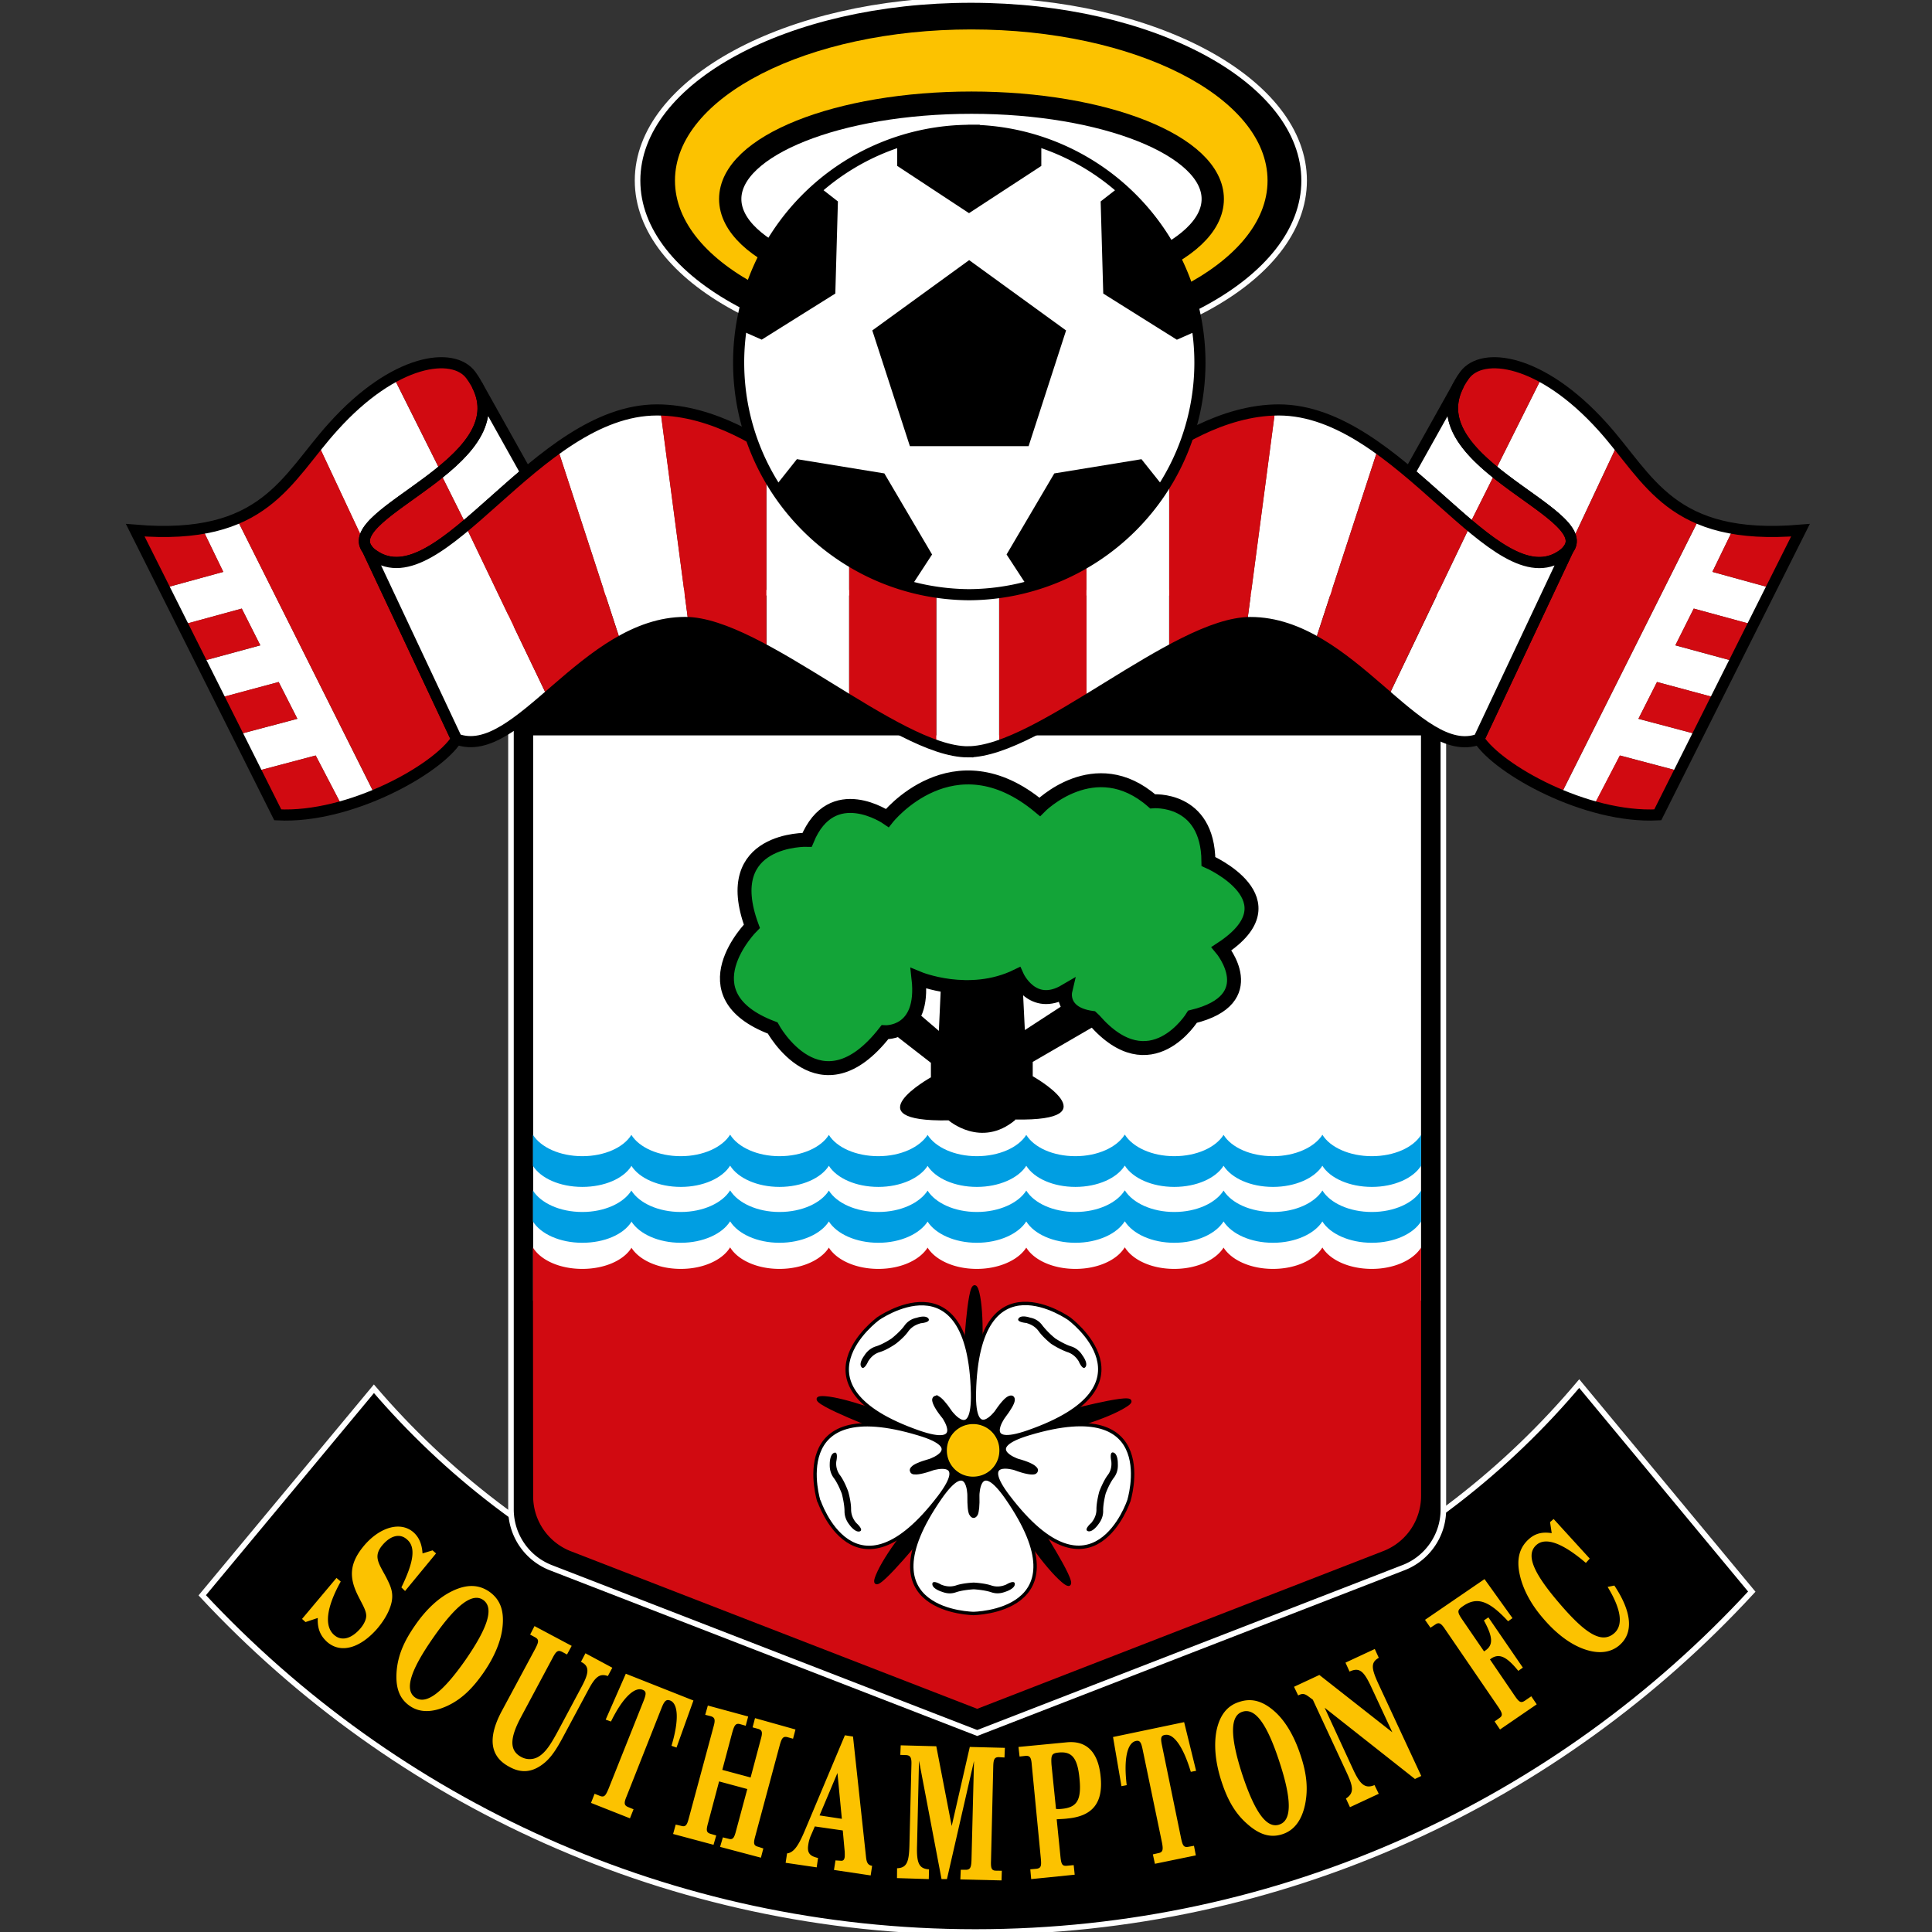
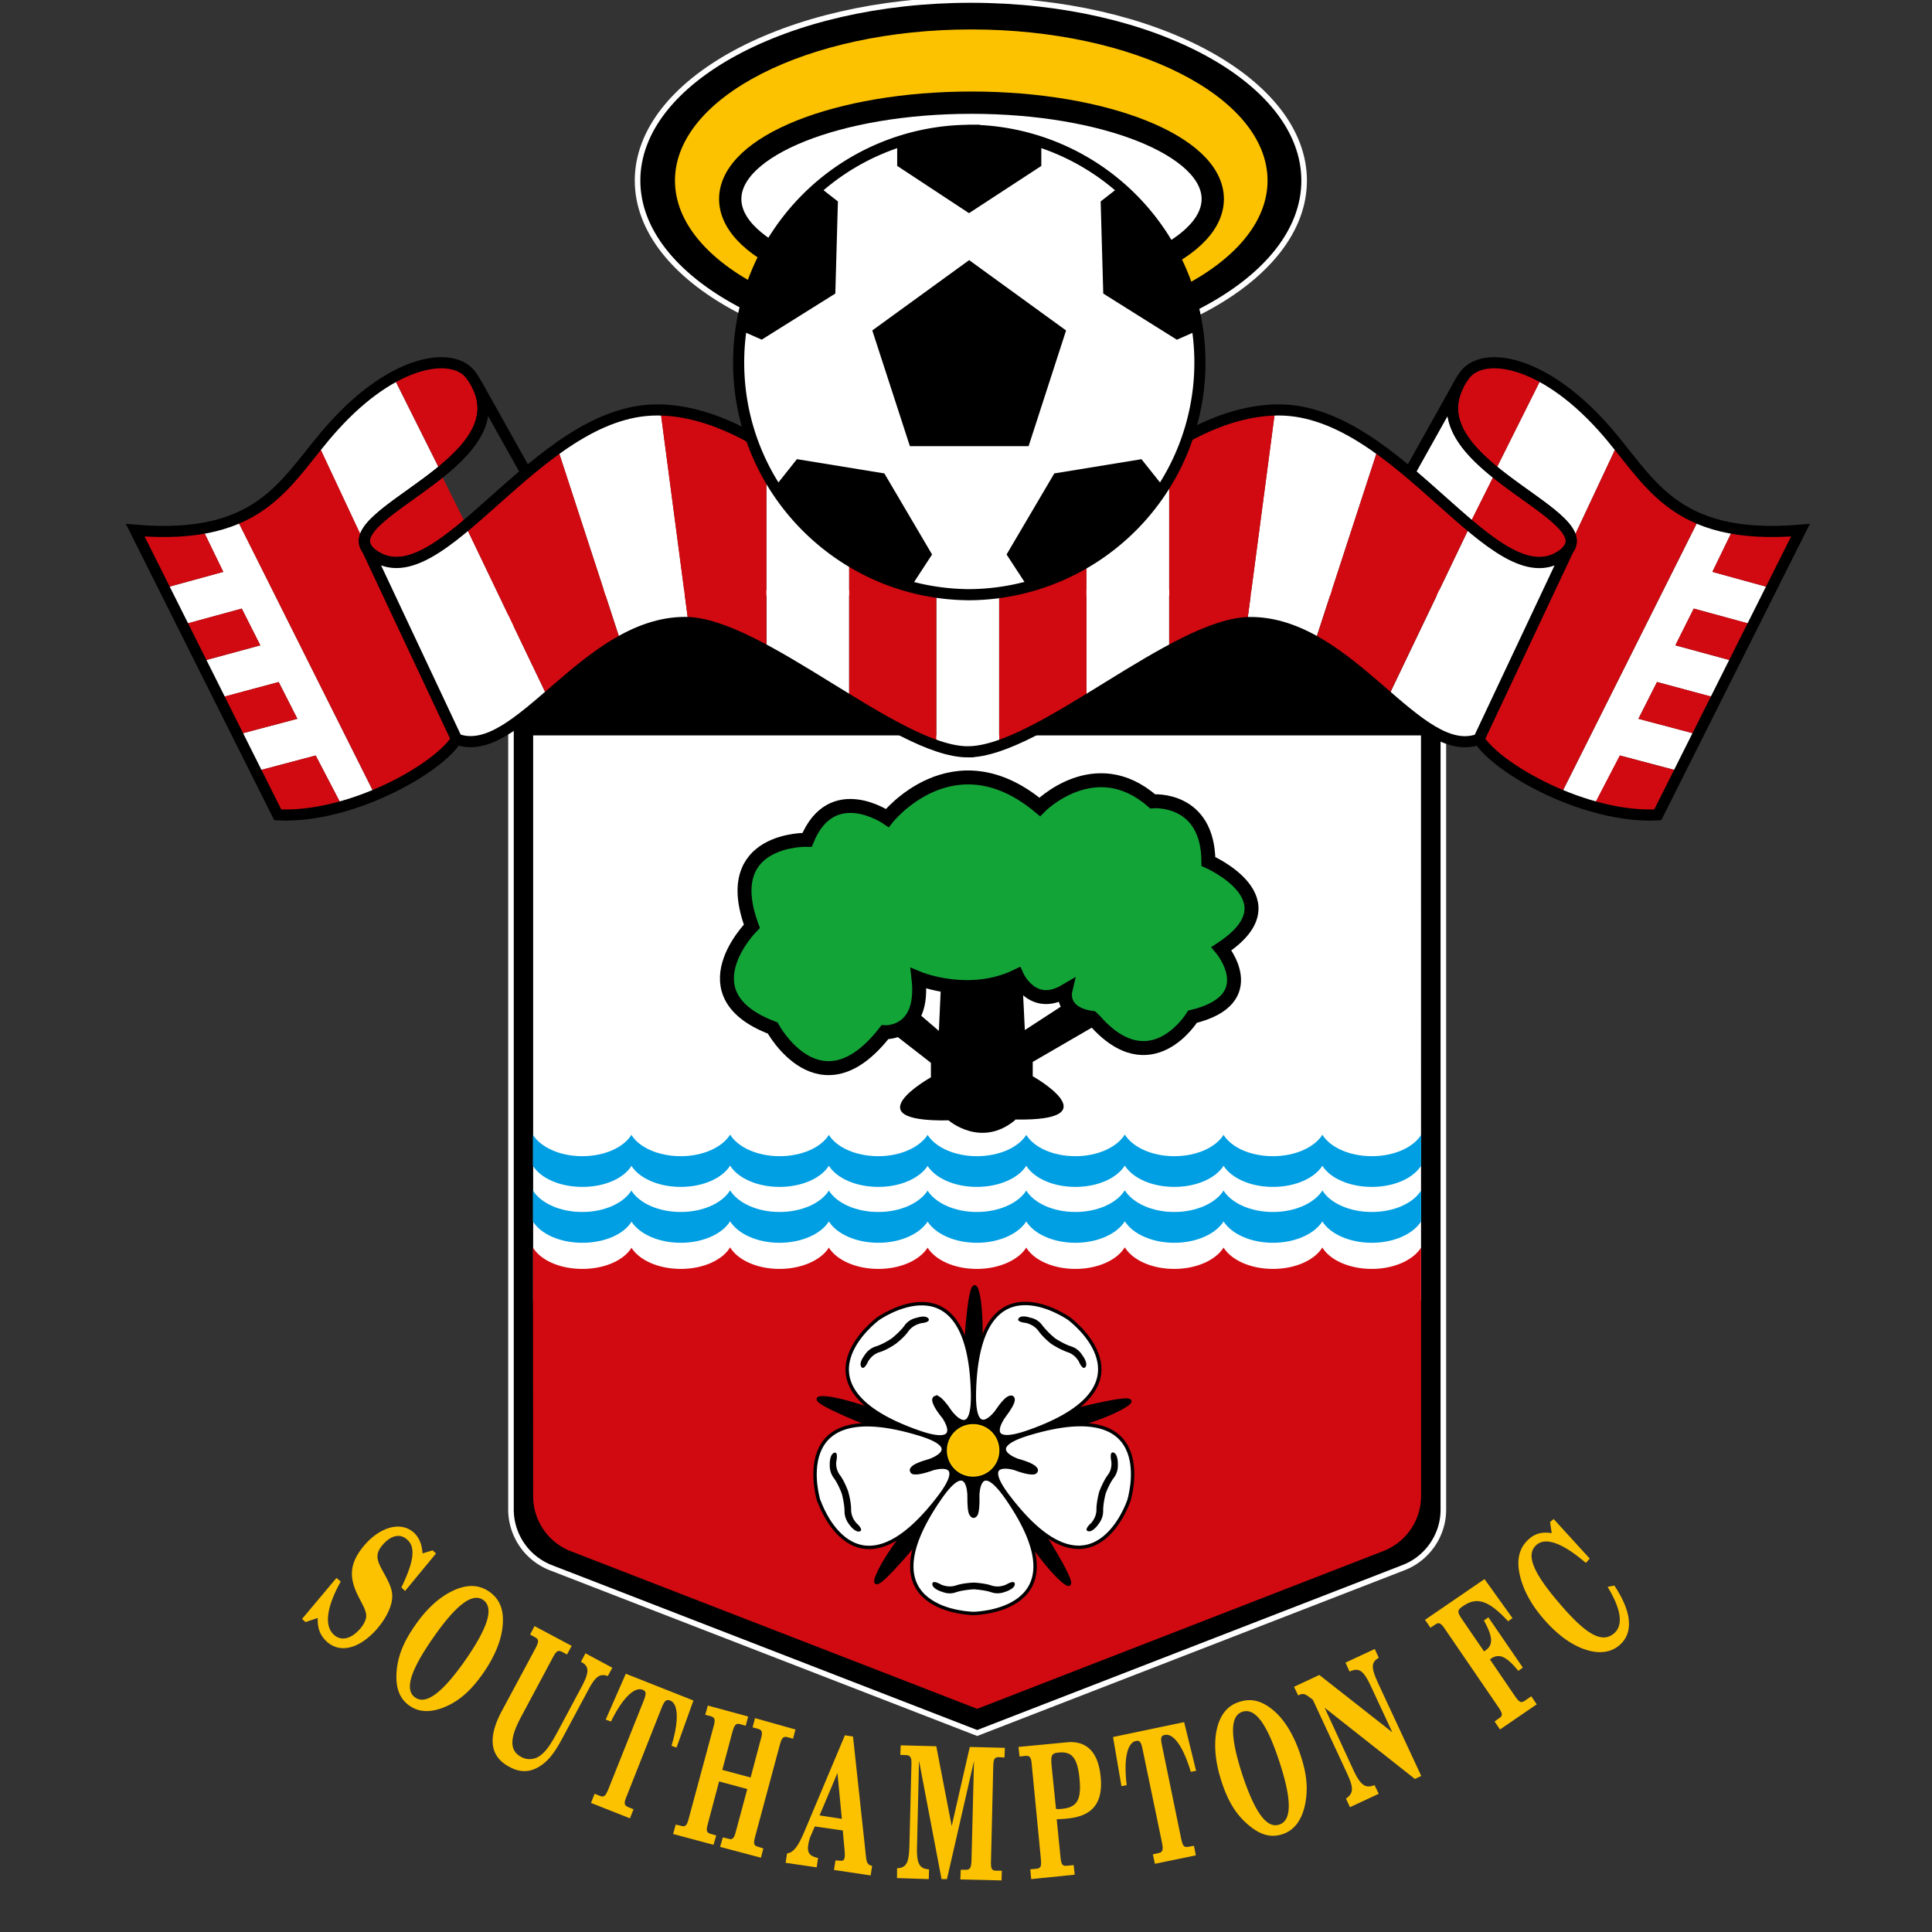
<svg xmlns="http://www.w3.org/2000/svg" fill="none" viewBox="0 0 500 500">
  <rect x="0" y="0" width="500" height="500" fill="#333333" stroke="none" />
  <g clip-path="url(#706a)">
-     <path fill="#000" stroke="#fff" stroke-width="1.44" d="M408.7 358.07C371.2 402.65 315.03 431 252.17 431c-62.2 0-117.86-27.75-155.4-71.59l-44.43 53.45c49.9 53.57 121.1 87.14 200.1 87.14 79.5 0 151.02-33.94 200.92-88.09z" />
    <path fill="#000" stroke="#fff" stroke-width="1.44" d="M373.54 153.38v237.31c0 6.86-4.36 12.79-10.43 15.06L252.9 448.5l-110.21-42.73a16.2 16.2 0 0 1-10.45-15.06V153.4h241.3z" />
    <path fill="#fff" d="M137.98 336.6V190.32h229.77l.02 146.26z" />
    <path fill="#D10A11" d="M367.77 322.88c-2.02 3.22-6.97 5.51-12.74 5.51-5.82 0-10.82-2.27-12.8-5.54-2.03 3.27-6.99 5.54-12.78 5.54-5.82 0-10.73-2.27-12.79-5.51-2.04 3.22-6.97 5.51-12.77 5.51s-10.72-2.27-12.76-5.54h-.07c-2.02 3.27-6.95 5.54-12.74 5.54s-10.73-2.27-12.72-5.51c-2.04 3.22-7.05 5.51-12.8 5.51-5.8 0-10.74-2.27-12.76-5.54h.05c-2.06 3.27-6.98 5.54-12.77 5.54-5.81 0-10.77-2.27-12.81-5.51-2.02 3.22-7 5.51-12.79 5.51-5.77 0-10.73-2.27-12.74-5.54h-.05c-2 3.27-6.97 5.54-12.72 5.54-5.84 0-10.77-2.27-12.81-5.51v.09c-2.04 3.24-6.97 5.42-12.7 5.42-5.86 0-10.8-2.27-12.78-5.54v-.28l.06 64.65c0 6.55 4.13 12.14 9.94 14.31l104.98 40.71 104.9-40.75a15.3 15.3 0 0 0 9.97-14.32v-64.6" />
    <path fill="#009EE2" d="M367.77 316.11c-2.02 3.22-6.97 5.52-12.74 5.52-5.82 0-10.82-2.32-12.8-5.52-2.03 3.2-6.99 5.52-12.78 5.52-5.82 0-10.73-2.3-12.79-5.52-2.04 3.22-6.97 5.52-12.77 5.52s-10.72-2.32-12.76-5.52h-.07c-2.02 3.2-6.95 5.52-12.74 5.52s-10.73-2.3-12.72-5.52c-2.04 3.22-7.05 5.52-12.8 5.52-5.8 0-10.74-2.32-12.76-5.52h.05c-2.06 3.2-6.98 5.52-12.77 5.52-5.81 0-10.77-2.3-12.81-5.52-2.02 3.22-7 5.52-12.79 5.52-5.77 0-10.73-2.32-12.74-5.52h-.05c-2 3.2-6.97 5.52-12.72 5.52-5.84 0-10.77-2.3-12.81-5.52v.12c-2.04 3.24-6.97 5.4-12.7 5.4-5.86 0-10.8-2.32-12.78-5.52v-8.01c2.01 3.22 6.92 5.56 12.78 5.56 5.75 0 10.68-2.3 12.7-5.54 2.04 3.24 6.97 5.54 12.81 5.54 5.75 0 10.73-2.34 12.72-5.56h.05c2.01 3.22 6.97 5.56 12.74 5.56 5.8 0 10.77-2.3 12.79-5.54 2.02 3.24 7 5.54 12.81 5.54 5.8 0 10.7-2.34 12.77-5.56h-.05c2.02 3.22 6.95 5.56 12.77 5.56 5.74 0 10.75-2.3 12.79-5.54 2.01 3.24 6.92 5.54 12.72 5.54 5.79 0 10.72-2.34 12.74-5.56h.07c2.04 3.22 6.97 5.56 12.76 5.56s10.7-2.3 12.77-5.54c2.04 3.24 6.95 5.54 12.79 5.54 5.8 0 10.75-2.34 12.79-5.56 1.97 3.22 6.95 5.56 12.79 5.56 5.77 0 10.72-2.3 12.74-5.54zm0-14.41c-2.02 3.22-6.97 5.47-12.74 5.47-5.82 0-10.82-2.27-12.8-5.47-2.03 3.2-6.99 5.47-12.78 5.47-5.82 0-10.73-2.25-12.79-5.47-2.04 3.22-6.97 5.47-12.77 5.47s-10.72-2.27-12.76-5.47h-.07c-2.02 3.2-6.95 5.47-12.74 5.47s-10.73-2.25-12.72-5.47c-2.04 3.22-7.05 5.47-12.8 5.47-5.8 0-10.74-2.27-12.76-5.47h.05c-2.06 3.2-6.98 5.47-12.77 5.47-5.81 0-10.77-2.25-12.81-5.47-2.02 3.22-7 5.47-12.79 5.47-5.77 0-10.73-2.27-12.74-5.47h-.05c-2 3.2-6.97 5.47-12.72 5.47-5.84 0-10.77-2.25-12.81-5.47v.07c-2.04 3.24-6.97 5.4-12.7 5.4-5.86 0-10.8-2.27-12.78-5.47v-8.02c2.01 3.22 6.92 5.54 12.78 5.54 5.75 0 10.68-2.25 12.7-5.51 2.04 3.26 6.97 5.51 12.81 5.51 5.75 0 10.73-2.32 12.72-5.54h.05c2.01 3.22 6.97 5.54 12.74 5.54 5.8 0 10.77-2.25 12.79-5.51 2.02 3.26 7 5.51 12.81 5.51 5.8 0 10.7-2.32 12.77-5.54h-.05c2.02 3.22 6.95 5.54 12.77 5.54 5.74 0 10.75-2.25 12.79-5.51 2.01 3.26 6.92 5.51 12.72 5.51 5.79 0 10.72-2.32 12.74-5.54h.07c2.04 3.22 6.97 5.54 12.76 5.54s10.7-2.25 12.77-5.51c2.04 3.26 6.95 5.51 12.79 5.51 5.8 0 10.75-2.32 12.79-5.54 1.97 3.22 6.95 5.54 12.79 5.54 5.77 0 10.72-2.25 12.74-5.51z" />
    <path fill="#000" stroke="#000" stroke-width=".88" d="M269.72 396.48s11.26 17.63 5.35 12.65c-4.33-3.73-10.24-12.3-14.52-19.37l-23.13 9s-13.27 16.14-10.33 9c2.1-5.14 8.66-13.52 14.06-19.85l-15.82-19.11s-19.49-7.6-11.75-7.02c5.05.39 15.57 4.17 23.17 7.25l13.2-21s1.24-20.89 3.09-13.36c1.27 5.17.88 16.31.23 24.58l24.19 5.86s20.25-5.3 13.62-1.25c-4.63 2.9-14.69 5.93-22.75 7.86z" />
    <path fill="#fff" stroke="#000" stroke-width=".88" d="M251.3 391.83c.14.32.4.58.67.58.28 0 .49-.26.68-.58.25-.6.48-2 .39-4.91 0 0 .14-9.87 7.5.71 20.63 29.77-8.75 29.94-8.75 29.94h.28s-29.4-.19-8.74-29.94c7.37-10.58 7.46-.71 7.46-.71-.02 2.94.14 4.3.49 4.95v-.04zm-15.1-11.93c-.26.25-.4.53-.28.76.07.28.34.48.7.48h-.03c.7.07 2.04-.06 4.82-1.06 0 0 9.43-2.9 1.67 7.32-21.97 28.82-31.14 1-31.14 1v.2s-8.85-28 25.8-17.53c12.38 3.68 2.97 6.9 2.97 6.9-2.85.81-4.03 1.41-4.51 1.92Zm6.58-18.15c-.3-.16-.63-.16-.86 0-.21.17-.3.47-.21.81v-.02c.14.7.7 1.97 2.57 4.26 0 0 5.65 8.07-6.53 3.83-34.15-11.94-10.54-29.31-10.54-29.31l-.17.1s23.82-17.1 24.66 19.13c.27 12.9-5.66 4.96-5.66 4.96-1.64-2.44-2.64-3.4-3.26-3.76Zm19.39.75c.07-.33 0-.68-.21-.84-.21-.12-.56-.07-.88.1-.58.27-1.6 1.22-3.27 3.7 0 0-5.9 7.9-5.65-4.98.83-36.21 24.67-19.12 24.67-19.12l-.16-.11s23.63 17.4-10.59 29.33c-12.14 4.24-6.44-3.8-6.44-3.8 1.79-2.36 2.41-3.61 2.53-4.28Zm5.28 18.65c.32 0 .65-.21.72-.5.11-.22-.05-.52-.33-.75-.48-.51-1.71-1.19-4.54-1.97 0 0-9.36-3.2 2.97-6.9 34.73-10.46 25.83 17.53 25.83 17.53l.05-.2s-9.22 27.84-31.16-1c-7.84-10.22 1.6-7.33 1.6-7.33 2.8 1.05 4.19 1.19 4.86 1.12Z" />
    <path fill="#000" d="M231.82 347.78s-2.2 1.56-4.13 2.14c-1.92.57-2.73 2.01-2.99 2.36 0 0-1.08 2.52-1.78 1.48-.74-1 .74-2.9.74-2.9.23-.37 1.09-1.78 2.97-2.4 1.92-.56 4.12-2.07 4.12-2.07s2.16-1.69 3.3-3.29a5 5 0 0 1 3.21-2.06s2.23-.81 3.01.19c.72 1.02-1.97 1.22-1.97 1.22-.46.17-2.06.51-3.22 2.09-1.1 1.62-3.26 3.24-3.26 3.24m40.19-.02s-2.08-1.64-3.22-3.27c-1.16-1.6-2.78-1.94-3.15-2.1 0 0-2.75-.21-2.01-1.21s3-.16 3-.16c.45.07 2.05.42 3.18 2.06a22 22 0 0 0 3.3 3.31s2.26 1.49 4.12 2.06c1.87.6 2.7 2 2.92 2.35 0 0 1.5 1.94.78 2.96-.74 1.04-1.78-1.5-1.78-1.5-.28-.4-1.09-1.79-3.01-2.37a22 22 0 0 1-4.13-2.13m12.49 38.23s.95-2.53 2.11-4.15c1.25-1.55 1.02-3.22 1-3.64 0 0-.6-2.68.58-2.27 1.15.4 1.1 2.76 1.1 2.76 0 .46.2 2.1-.99 3.7-1.23 1.58-2.15 4.13-2.15 4.13s-.7 2.6-.65 4.54c0 2-1.11 3.22-1.37 3.6 0 0-1.41 1.96-2.55 1.61-1.22-.39.88-2.17.88-2.17.24-.35 1.35-1.62 1.3-3.55 0-1.94.74-4.56.74-4.56M252 409.57s2.73.12 4.56.75c1.88.62 3.36-.05 3.8-.21 0 0 2.3-1.42 2.27-.14 0 1.18-2.27 1.92-2.27 1.92-.44.14-1.92.83-3.8.19-1.85-.63-4.56-.77-4.56-.77s-2.76.14-4.6.77c-1.87.67-3.33-.05-3.81-.19 0 0-2.3-.74-2.3-1.92-.02-1.28 2.3.14 2.3.14.46.16 1.94.8 3.82.2 1.83-.64 4.59-.74 4.59-.74m-32.49-23.58s.77 2.62.75 4.6c0 2 1.06 3.2 1.34 3.55 0 0 2.06 1.79.9 2.18-1.18.35-2.6-1.62-2.6-1.62-.27-.37-1.34-1.62-1.34-3.6 0-1.94-.7-4.53-.7-4.53s-.92-2.55-2.12-4.13c-1.16-1.6-1-3.26-1-3.7 0 0 0-2.37 1.16-2.76 1.13-.42.53 2.27.53 2.27a5 5 0 0 0 1.04 3.64c1.16 1.6 2.04 4.1 2.04 4.1" />
    <path fill="#FCC200" stroke="#FFCB00" stroke-width=".35" d="M251.81 368.73a6.6 6.6 0 0 0-6.58 6.62 6.57 6.57 0 0 0 6.58 6.63c3.7 0 6.65-2.9 6.65-6.63a6.6 6.6 0 0 0-6.65-6.62Z" />
    <path fill="#000" d="m264.35 248.7.88 17.88 15.1-9.83 4.75 7.74-17.81 10.33v3.71s20.73 11.66-4.55 11.2v.15c-8.85 7.37-17.23.07-17.23.07-25.28.44-4.57-11.14-4.57-11.14v-3.75l-15.75-12.24 3.73-8.1 14.08 12.07.81-17.84z" />
    <path fill="#13A438" stroke="#000" stroke-width="3.61" d="M283.2 264c14.65 16.78 25.42-.87 25.42-.87 18.51-4.5 7.5-17.61 7.5-17.61 19.28-12.65-3.38-22.57-3.38-22.57-.13-16.82-14.45-15.57-14.45-15.57-14.95-13.07-29.22 1.44-29.22 1.44-22.42-18.68-39.43 2.87-39.43 2.87s-14.34-9.91-20.76 5.65c0 0-22.8-.62-14.3 22.38 0 0-17.63 17.64 5.38 26.32 0 0 12.23 22.64 29.05 1.1 0 0 10.34.6 8.7-13.93 0 0 13.08 5.44 25.48-.6 0 0 3.96 8.92 12.49 3.91 0 0-1.35 5.75 6.9 6.9z" />
    <path fill="#FCC200" d="m87.08 408.37 1.1.93c-3.76 6.78-4.3 11.6-1.68 13.85 1.9 1.65 4.4.97 6.68-1.6.97-1.11 1.6-2.38 1.6-3.38 0-1.44-1.05-3.01-2.23-5.42-2.25-4.61-2.15-8.3 1.85-12.95 4.01-4.6 9.27-6.14 12.6-3.25 1.47 1.3 2.2 3.1 2.35 5.47l2.6-.79.9.79-8.02 9.73-.95-.93c3.15-6.5 3.82-10.4 1.46-12.4-1.8-1.64-4.17-1.06-6.26 1.33-2.61 3.01-1.1 4.77.88 8.48 1.02 2.06 1.86 3.66 1.44 6.14-.4 2.18-1.71 4.7-3.82 7.18-4.38 4.98-9.36 6.47-12.9 3.4-1.74-1.57-2.56-3.4-2.44-6.22l-3.17 1.06-.9-.81zm30.1 3.33c3.66-1.73 6.7-1.64 9.4.19 2.74 1.92 3.9 4.68 3.5 8.9-.32 3.68-2.04 7.92-4.95 12.11-2.92 4.2-5.75 6.89-9.36 8.58-3.87 1.78-7.16 1.8-9.73 0-2.65-1.83-3.73-4.68-3.39-9 .35-4.1 1.88-7.7 4.82-11.9 2.92-4.24 6.3-7.28 9.7-8.87m-9.7 27.62c2.84 1.95 7.08-1.3 12.97-9.7 5.88-8.5 7.46-13.54 4.6-15.57-2.8-1.93-7.01 1.27-12.92 9.77-5.89 8.44-7.53 13.5-4.66 15.5m39.28-11.15-1.25-.67c-1.11-.58-1.58-.14-2.46 1.53l-8.17 15.29c-2.95 5.49-3.09 8.75.09 10.4a4.5 4.5 0 0 0 4.24 0c2.1-1.16 3.5-3.55 5.54-7.35l5.9-11.05c1.7-3.22 2.04-5.05-.11-6.16-.03-.02-.14-.07-.16-.1l1.15-2.2 6.96 3.74-1.16 2.15c-2.18-.79-3.32.35-5 3.48l-6.1 11.37c-1.76 3.32-3.15 5.77-5.2 7.53-3.03 2.55-6 2.9-9.21 1.1-4.98-2.63-5.6-7.4-2.09-14.14l8.85-16.47c.88-1.72.98-2.34-.11-2.92l-1.25-.68 1.13-2.2 9.62 5.12zm26.69 11.91c-.97-.35-1.46.07-2.15 1.76l-9.09 22.98c-.74 1.74-.74 2.39.4 2.85l1.37.56-.93 2.34-10.08-3.99.93-2.36 1.34.53c1.14.46 1.5 0 2.25-1.78l9.15-22.94c.65-1.74.65-2.32-.28-2.71-2.08-.88-5.21 2.04-8.22 8.2l-1.37-.49 5.21-11.88 17.5 6.93-4.38 12.18-1.3-.46c2-6.63 1.74-10.91-.35-11.72m15.07 35.77c1.15.35 1.5-.16 1.98-2.02L193.4 463l-7.3-1.97-2.87 10.82c-.5 1.83-.46 2.43.72 2.76l1.41.41-.7 2.41-10.46-2.8.67-2.43 1.39.32c1.18.35 1.53-.14 2.01-1.99l6.35-23.52c.53-1.85.49-2.52-.72-2.87l-1.39-.35.68-2.4 10.44 2.84-.64 2.39-1.4-.4c-1.18-.34-1.52.24-2.06 2.07l-2.6 9.75 7.33 1.97 2.6-9.78c.53-1.83.48-2.5-.72-2.82l-1.37-.37.63-2.39 10.47 2.94-.63 2.39-1.43-.4c-1.16-.3-1.51.26-2.02 2.1l-6.32 23.5c-.51 1.86-.47 2.46.74 2.76l1.34.44-.62 2.39-10.57-2.8.72-2.46zm27.72 5.61 1.44.09c.6.04.84-.28.95-.98q.03-.5 0-1.36l-.5-5.5-7.24-1.04-1.04 2.41a9 9 0 0 0-.65 2.34c-.35 2.14.44 2.95 2.53 3.41l-.35 2.43-8.04-1.18.37-2.43c1.8-.21 3.01-2.16 4.54-5.77l10.43-24.8 2.1.33 3.37 31.21c.16 1.48.53 2.06 1.57 2.25l-.37 2.48-9.5-1.42zm-4.12-11.64 5.77.88-1.14-11.86zm25.23 7.77c-.14 4.42.42 6.04 3.1 6.18l-.06 2.53-8.23-.26.02-2.55c2.58-.09 3.09-1.71 3.2-6l.51-20.66c.07-1.81-.14-2.55-1.37-2.62l-1.5-.05.1-2.48 9.21.24 3.99 20.64 4.68-20.46 9.08.23-.1 2.5-1.43-.09c-1.18-.02-1.44.58-1.48 2.48l-.58 24.37c-.07 1.93.14 2.53 1.34 2.53l1.46.02-.07 2.5-10.66-.25.1-2.5h1.23c1.2.02 1.48-.56 1.55-2.44l.65-25.73-7 30.58h-1.4l-5.83-30.65zm38.74 5.26 1.8-.17.26 2.48-11.26 1.14-.23-2.53 1.55-.14c1.23-.14 1.35-.7 1.18-2.62l-2.34-24.2c-.14-1.9-.41-2.49-1.64-2.4l-1.53.17-.28-2.48 12.49-1.2c5.21-.51 8.18 2.6 8.78 8.94.67 6.76-2.13 10.15-8.5 10.77-.86.12-1.79.14-2.88.21l.98 9.73c.2 1.95.48 2.39 1.62 2.3m-2.78-14.72q.46.1 1.39 0c3.87-.34 5.26-2.06 4.7-7.74-.5-5.5-2-7.15-5.33-6.85-1.83.18-2.1.55-1.92 3.2zM301.44 449c-1 .2-1.11.8-.74 2.6l4.98 24.23c.4 1.86.72 2.35 1.92 2.11l1.4-.25.48 2.48-10.59 2.18-.53-2.44 1.41-.32c1.2-.21 1.3-.88.95-2.73l-5.03-24.2c-.37-1.78-.72-2.31-1.71-2.1-2.23.46-3.22 4.6-2.39 11.44l-1.36.26-2.18-12.72 18.4-3.85 3.1 12.6-1.37.26c-1.97-6.58-4.5-10.05-6.74-9.54m13.41-1.21c.84-3.91 2.74-6.37 5.86-7.34 3.18-1.07 6.1-.28 9.23 2.52 2.78 2.5 5.05 6.42 6.64 11.26 1.63 4.84 1.97 8.76 1.19 12.68-.86 4.17-2.85 6.8-5.91 7.78-3.08 1-5.96.14-9.18-2.76-3.03-2.68-5-6.09-6.58-10.98-1.6-4.91-1.99-9.45-1.25-13.16m16.22 24.4c3.27-1.05 3.27-6.4.07-16.15-3.2-9.85-6.28-14.16-9.62-13.04-3.21 1.04-3.21 6.37-.04 16.17 3.24 9.8 6.32 14.13 9.6 13.02m17.25-6.74c2.18-1.44 1.9-3.04.14-6.82l-8.71-18.76-.88-.65c-.9-.67-1.55-1.11-2.6-.6l-.32.14-1.07-2.23 6.56-3.06 18.88 14.83-5.42-11.65c-1.95-4.2-3.06-5.24-5.65-4.06l-1.05-2.31 7.58-3.53 1.04 2.28c-2.13 1.2-1.94 2.75-.09 6.76l11.08 23.82-1.63.78-23.37-18.44 7.32 15.87c1.85 4.01 3.13 5.17 5.58 4.15l1.1 2.25-7.45 3.47zm43.1-46.69-1.14.81c-5.03-5.44-8.09-6.4-11.68-3.91-1.36.95-1.64 1.34-.28 3.33l5.73 8.37c.11-.07.27-.14.37-.24 2.1-1.43 1.9-3.56-.4-7.76l1.16-.8 8.92 13.01-1.18.84c-3.03-3.73-4.93-4.59-7.02-3.2q-.17.16-.32.23l6.44 9.45c1.09 1.58 1.55 1.93 2.57 1.26l1.69-1.16 1.41 2.08-9.5 6.51-1.4-2.08 1.17-.84c1.04-.65.86-1.27-.18-2.85l-13.77-20.13c-1.06-1.6-1.62-1.95-2.59-1.25l-1.23.81-1.41-2.04 15.4-10.54zm27.66 7.03c-1.88 1.59-4.26 2.1-7.04 1.57-4.27-.84-8.65-3.8-12.7-8.55-3.15-3.64-5.2-7.5-6.03-11.24-.94-4.15-.06-7.18 2.46-9.36 1.58-1.37 3.4-1.83 5.8-1.44l-.43-2.87.93-.79 9.34 10.24-1 1.12c-6.04-5.17-10.38-6.72-12.76-4.68-2.88 2.5-.95 7.15 5.86 15.08 6.83 8.01 11 10.56 14.2 7.83 2.41-2.08 1.9-6.16-1.67-12.02l1.74-.35c4.59 6.88 5 12.3 1.3 15.45" />
    <path fill="#fff" d="M52.33 136.74 57.77 148l-15.29 4.2 4.78 9.5 15.31-4.2 4.8 9.52-15.34 4.17 4.73 9.46 15.36-4.15 4.84 9.52-15.46 4.1 4.8 9.48 15.4-4.08 6.87 13.18q4.36-1.22 8.48-2.94l-35.82-71.57a40 40 0 0 1-8.9 2.55m42.05 3.96c-1.06-5.07 10.47-11.12 19.72-18.58L101.84 97.6c-4.84 2.64-10.22 6.78-15.6 12.83a55 55 0 0 0-3.9 4.59z" />
    <path fill="#D10A11" d="M121.88 97.08c-2.99-4.06-10.63-4.6-20.02.5l12.26 24.54c8.5-6.95 15.06-15.15 7.76-25.04M61.23 134.2l35.84 71.54c10.05-4.17 18.33-10.06 21.13-14.41l-15.43-32.83-7.65-16.31a3.5 3.5 0 0 1-.72-1.51l-12.04-25.7c-6.05 7.53-11.26 15-21.13 19.21m-8.9 2.55c-4.84.83-10.45 1.04-17.3.49l7.48 14.96L57.8 148zm10.24 20.76-15.31 4.17 4.77 9.5L67.37 167zm9.55 19-15.36 4.12 4.74 9.5 15.46-4.1zm-5.82 23.1 5.58 11.28c5.4.3 11.1-.6 16.69-2.18l-6.86-13.18z" />
-     <path fill="#fff" d="m113.91 122.3 6.79 13.6c4.84-4.05 10-8.89 15.5-13.52L123.46 99.6c4.58 8.85-1.67 16.29-9.55 22.7" />
    <path fill="#D10A11" d="M95.1 142.2q.52.76 1.55 1.45c6.86 4.84 14.9-.1 24.03-7.77l-6.77-13.57c-10.15 8.15-22.98 14.55-18.81 19.9" />
    <path stroke="#000" stroke-width="2.88" d="M95.1 142.2c-7.72-9.88 42.77-23.4 26.76-45.12-4.52-6.17-19.76-4.29-35.61 13.34-12.28 13.53-17.68 29.63-51.25 26.8l36.88 73.66c18.6.97 41.34-11.77 46.27-19.58z" />
    <path stroke="#000" stroke-width="2.88" d="M136.2 122.38c-15.78 13.27-29.03 28.66-39.55 21.27q-1.04-.69-1.55-1.44c-7.4-9.5 38.88-22.36 28.36-42.6z" />
    <path fill="#fff" d="M448.63 136.74 443.16 148l15.24 4.2-4.72 9.5-15.34-4.2-4.75 9.52 15.34 4.17-4.73 9.46-15.36-4.15-4.82 9.52 15.41 4.1-4.77 9.48-15.41-4.08-6.86 13.18c-2.9-.8-5.77-1.8-8.48-2.94l35.84-71.54a40 40 0 0 0 8.88 2.52m-42.1 3.96c1.07-5.07-10.47-11.12-19.72-18.58l12.26-24.53c4.84 2.64 10.2 6.78 15.66 12.83a90 90 0 0 1 3.87 4.59z" />
    <path fill="#D10A11" d="M379.03 97.08c2.99-4.06 10.63-4.6 20.04.5l-12.26 24.54c-8.5-6.95-15.06-15.15-7.78-25.04m60.7 37.12-35.84 71.54c-10-4.17-18.3-10.06-21.13-14.41l15.43-32.83 7.67-16.31c.42-.51.6-.98.7-1.51l12.06-25.7c6.05 7.53 11.22 15 21.11 19.21m8.9 2.55c4.8.83 10.45 1.04 17.33.49l-7.56 14.96-15.24-4.19zm-10.29 20.76 15.34 4.17-4.77 9.5-15.34-4.17zm-9.52 19 15.36 4.12-4.77 9.5-15.39-4.1zm5.81 23.1L429 210.88c-5.37.3-11.12-.6-16.65-2.18l6.85-13.18z" />
    <path fill="#fff" d="m387.02 122.3-6.8 13.6c-4.83-4.05-10.02-8.89-15.46-13.52l12.72-22.78c-4.61 8.85 1.69 16.29 9.54 22.7" />
    <path fill="#D10A11" d="M405.84 142.2q-.57.76-1.53 1.45c-6.9 4.84-14.9-.1-24.1-7.77l6.81-13.6c10.15 8.18 22.94 14.58 18.81 19.93" />
    <path stroke="#000" stroke-width="2.88" d="M405.84 142.2c7.69-9.88-42.75-23.4-26.79-45.12 4.57-6.17 19.79-4.29 35.68 13.34 12.21 13.53 17.63 29.63 51.23 26.8l-36.93 73.66c-18.58.97-41.31-11.77-46.3-19.58z" />
    <path stroke="#000" stroke-width="2.88" d="M364.76 122.38c15.75 13.27 29 28.66 39.55 21.29a7 7 0 0 0 1.52-1.44c7.4-9.5-38.87-22.36-28.35-42.6z" />
    <path fill="#fff" d="M296.57 119.92c-3.33 2.64-9.06 6.51-15.43 10.38v50.92c7.19-4.35 14.53-9.06 21.43-12.78v-52.8a89 89 0 0 0-6 4.28m34.33-13.83c-.3 0-.6.07-.9.07l-7.27 55.05c.3 0 .6-.1.9-.1 5.96 0 11.5 2.02 16.7 4.96l16.32-50.02c-8.02-5.72-16.57-9.96-25.74-9.96m73.39 37.56c-6.83 4.77-14.8 0-23.83-7.56l-21.23 44.3c8.62 7.46 16.3 13.62 23.5 10.91l23.12-49.07q-.64.72-1.55 1.42m-307.66 0q-1.04-.69-1.55-1.44l23.08 49.07c7.27 2.71 14.92-3.43 23.53-10.91l-21.24-44.3c-9.08 7.58-17 12.35-23.82 7.58m153.82-.12c-2.13 0-4.96-.72-8.16-1.88v51.25c2.97 1.04 5.7 1.67 8.16 1.67 2.43 0 5.19-.63 8.1-1.67v-51.25c-3.12 1.16-6 1.88-8.1 1.88M170 106.09c-9.12 0-17.72 4.26-25.7 9.96l16.32 50.02c5.17-2.94 10.7-4.96 16.7-4.96.28 0 .58.07.86.1l-7.25-55.05c-.33 0-.6-.07-.93-.07m34.36 13.83a75 75 0 0 0-6-4.26v52.8c6.95 3.73 14.27 8.43 21.4 12.79V130.3c-6.38-3.9-12.1-7.74-15.4-10.38" />
    <path fill="#D10A11" d="M219.77 130.3v50.92c8.01 4.92 15.85 9.41 22.54 11.68v-51.25c-6.67-2.38-15.08-6.86-22.54-11.35m-48.87-24.14 7.26 55.05c5.7.28 12.65 3.2 20.18 7.25v-52.83c-6.88-4.35-16.84-9.2-27.43-9.47m-50.44 29.94 21.24 44.29c5.8-5 12-10.5 18.91-14.32l-16.31-50.02c-8.64 6.14-16.59 13.97-23.84 20.04m138.13 5.56v51.25c6.72-2.27 14.53-6.76 22.57-11.68V130.3c-7.44 4.5-15.85 8.97-22.57 11.35m44-26.02v52.8c7.5-4.05 14.48-6.97 20.15-7.25l7.28-55.04c-10.61.3-20.53 5.14-27.43 9.5m54.05.41-16.31 50.02c6.86 3.83 13.09 9.34 18.88 14.32l21.22-44.3c-7.2-6.07-15.15-13.9-23.8-20.04" />
    <path stroke="#000" stroke-width="2.88" d="M250.47 194.57c18.44 0 53.77-33.46 73.16-33.46 25.77 0 43.38 36.1 59.08 30.2l23.13-49.08q-.57.76-1.53 1.44c-17.33 12.2-42-37.58-73.38-37.58-14.62 0-28.24 9.1-34.33 13.83-9.1 7.25-35.75 23.6-46.1 23.6-10.32 0-37.06-16.37-46.12-23.6-6.06-4.73-19.71-13.83-34.35-13.83-31.35 0-56.05 49.76-73.38 37.56q-1.04-.69-1.55-1.44l23.08 49.07c15.75 5.93 33.38-30.19 59.14-30.19 19.35.02 54.75 33.48 73.15 33.48Z" />
    <path fill="#000" stroke="#fff" stroke-width="1.44" d="M251.28 93.44c47.63 0 86.23-20.92 86.23-46.7C337.51 20.91 298.9 0 251.28 0S165 20.92 165 46.73c0 25.76 38.64 46.7 86.28 46.7Z" />
    <path fill="#FCC200" d="M251.37 85.84c42.3 0 76.67-17.52 76.67-39.1 0-21.65-34.36-39.12-76.67-39.12-42.42 0-76.69 17.5-76.69 39.11s34.27 39.11 76.7 39.11" />
    <path fill="#fff" stroke="#000" stroke-width="5.77" d="M251.42 76.48c34.45 0 62.44-11.2 62.44-24.98 0-13.76-28-24.93-62.44-24.93-34.48 0-62.44 11.17-62.44 24.93 0 13.79 27.96 24.98 62.44 24.98Z" />
    <path fill="#fff" stroke="#000" stroke-width="2.88" d="M251.2 33.73a60.07 60.07 0 0 0-60.04 60.08c0 33.2 26.85 60.1 60.05 60.1h-.74a60.1 60.1 0 0 0 60.07-60.1 60.13 60.13 0 0 0-60.07-60.1h.74z" />
    <path fill="#000" d="m241.22 143.5-12.35-20.98-22.63-3.69-5.7 7.18c.25.37.4.74.67 1.1l1 1.4a60.2 60.2 0 0 0 31.32 22.78l2.32.44zm-15.47-57.98 9.73 29.95h30.72l9.7-29.95-25.08-18.2zm25.07-30.33v-.05l18.67-12.2v-6.06a60 60 0 0 0-18.65-3.12 60 60 0 0 0-18.65 3.12v6.05zm-34.64 20.78.67-23.84-4.84-3.78a57 57 0 0 0-7.02 7.12l-.26.25a60 60 0 0 0-12.95 29.82l5.35 2.36zm56.67 46.55L260.5 143.5l5.35 8.2 2.22-.42a60.3 60.3 0 0 0 31.8-23.28l.48-.72c.28-.42.53-.88.79-1.25l-5.73-7.19zm12.67-46.55 19.05 11.95 5.35-2.36a60 60 0 0 0-13.07-29.96l-.05-.02a55 55 0 0 0-7.1-7.23l-4.85 3.78z" />
  </g>
  <defs>
    <clipPath id="706a">
      <path fill="#fff" d="M0 0h500v500H0z" />
    </clipPath>
  </defs>
</svg>